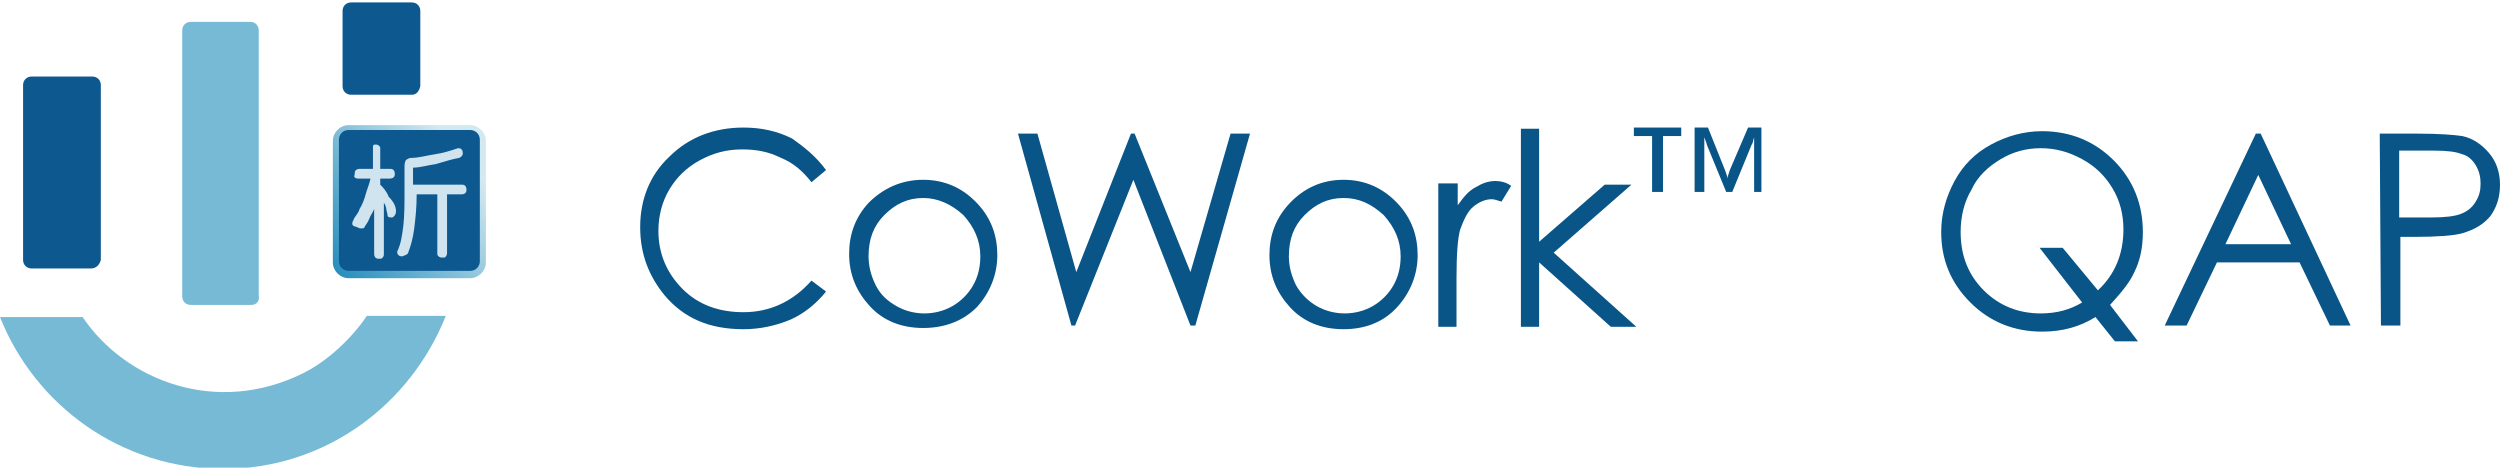
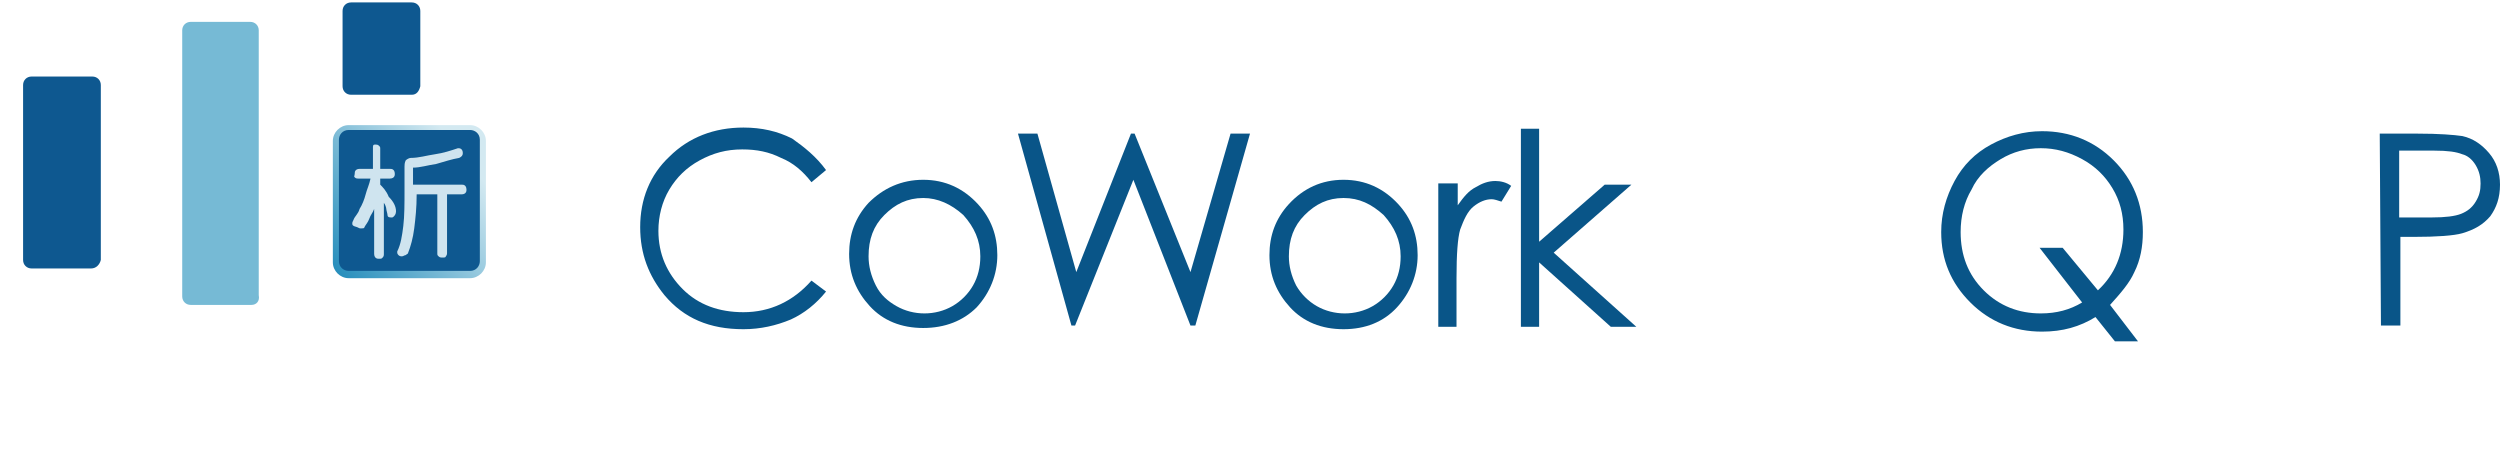
<svg xmlns="http://www.w3.org/2000/svg" version="1.1" id="圖層_1" x="0px" y="0px" viewBox="0 0 205.8 38.5" style="enable-background:new 0 0 205.8 38.5;" xml:space="preserve">
  <style type="text/css">
	.st0{enable-background:new    ;}
	.st1{fill:#095588;}
	.st2{fill:#76BAD5;}
	.st3{fill:#0E5890;}
	.st4{fill:url(#SVGID_1_);}
	.st5{fill:#CFE4EF;}
</style>
  <title>QAP+text</title>
  <g>
    <g class="st0">
      <path class="st1" d="M173.7,25.1l2.3,3h-1.9l-1.6-2c-1.3,0.8-2.7,1.2-4.4,1.2c-2.3,0-4.3-0.8-5.9-2.4s-2.4-3.5-2.4-5.8    c0-1.5,0.4-2.9,1.1-4.2s1.7-2.3,3-3s2.7-1.1,4.2-1.1c2.3,0,4.3,0.8,5.9,2.4s2.4,3.6,2.4,5.9c0,1.2-0.2,2.3-0.7,3.3    C175.3,23.3,174.6,24.1,173.7,25.1z M172.7,23.9c1.4-1.3,2.1-3,2.1-5c0-1.3-0.3-2.4-0.9-3.4c-0.6-1-1.4-1.8-2.5-2.4    s-2.2-0.9-3.4-0.9s-2.3,0.3-3.3,0.9s-1.9,1.4-2.4,2.5c-0.6,1-0.9,2.2-0.9,3.5c0,1.9,0.6,3.5,1.9,4.8s2.9,1.9,4.7,1.9    c1.3,0,2.4-0.3,3.4-0.9l-3.5-4.5h1.9L172.7,23.9z" />
-       <path class="st1" d="M186.1,11l7.4,15.8h-1.7l-2.5-5.2h-6.8l-2.5,5.2h-1.8l7.5-15.8C185.7,11,186.1,11,186.1,11z M185.9,14.4    l-2.7,5.7h5.4L185.9,14.4z" />
      <path class="st1" d="M195.9,11h3.1c1.8,0,3,0.1,3.7,0.2c0.9,0.2,1.6,0.7,2.2,1.4c0.6,0.7,0.9,1.6,0.9,2.6c0,1.1-0.3,1.9-0.8,2.6    c-0.6,0.7-1.3,1.1-2.3,1.4c-0.7,0.2-2.1,0.3-4,0.3h-1.1v7.3H196L195.9,11L195.9,11z M197.5,12.6v5.3h2.7c1.1,0,1.9-0.1,2.4-0.3    c0.5-0.2,0.9-0.5,1.2-1s0.4-0.9,0.4-1.5c0-0.5-0.1-1-0.4-1.5s-0.7-0.8-1.1-0.9c-0.5-0.2-1.2-0.3-2.3-0.3h-2.9L197.5,12.6    L197.5,12.6z" />
    </g>
    <g class="st0">
      <path class="st1" d="M68,14l-1.2,1c-0.7-0.9-1.5-1.6-2.5-2c-1-0.5-2-0.7-3.2-0.7c-1.3,0-2.4,0.3-3.5,0.9c-1.1,0.6-1.9,1.4-2.5,2.4    s-0.9,2.2-0.9,3.4c0,1.9,0.7,3.5,2,4.8s3,1.9,5,1.9c2.2,0,4.1-0.9,5.6-2.6L68,24c-0.8,1-1.8,1.8-2.9,2.3c-1.2,0.5-2.5,0.8-3.9,0.8    c-2.8,0-4.9-0.9-6.5-2.8c-1.3-1.6-2-3.4-2-5.6c0-2.3,0.8-4.3,2.4-5.8c1.6-1.6,3.7-2.4,6.1-2.4c1.5,0,2.8,0.3,4,0.9    C66.2,12.1,67.2,12.9,68,14z" />
      <path class="st1" d="M76,14.8c1.8,0,3.3,0.7,4.5,2c1.1,1.2,1.6,2.6,1.6,4.2s-0.6,3.1-1.7,4.3C79.3,26.4,77.8,27,76,27    s-3.3-0.6-4.4-1.8c-1.1-1.2-1.7-2.6-1.7-4.3c0-1.6,0.5-3,1.6-4.2C72.7,15.5,74.2,14.8,76,14.8z M76,16.3c-1.3,0-2.3,0.5-3.2,1.4    c-0.9,0.9-1.3,2-1.3,3.4c0,0.8,0.2,1.6,0.6,2.4s1,1.3,1.7,1.7c0.7,0.4,1.5,0.6,2.3,0.6s1.6-0.2,2.3-0.6c0.7-0.4,1.3-1,1.7-1.7    c0.4-0.7,0.6-1.5,0.6-2.4c0-1.3-0.5-2.4-1.4-3.4C78.3,16.8,77.2,16.3,76,16.3z" />
      <path class="st1" d="M83.8,11h1.6l3.2,11.4L93.1,11h0.3L98,22.4l3.3-11.4h1.6l-4.5,15.8H98l-4.7-12l-4.8,12h-0.3L83.8,11z" />
      <path class="st1" d="M110.6,14.8c1.8,0,3.3,0.7,4.5,2c1.1,1.2,1.6,2.6,1.6,4.2s-0.6,3.1-1.7,4.3c-1.1,1.2-2.6,1.8-4.4,1.8    s-3.3-0.6-4.4-1.8c-1.1-1.2-1.7-2.6-1.7-4.3c0-1.6,0.5-3,1.6-4.2C107.3,15.5,108.8,14.8,110.6,14.8z M110.6,16.3    c-1.3,0-2.3,0.5-3.2,1.4c-0.9,0.9-1.3,2-1.3,3.4c0,0.8,0.2,1.6,0.6,2.4c0.4,0.7,1,1.3,1.7,1.7c0.7,0.4,1.5,0.6,2.3,0.6    s1.6-0.2,2.3-0.6c0.7-0.4,1.3-1,1.7-1.7c0.4-0.7,0.6-1.5,0.6-2.4c0-1.3-0.5-2.4-1.4-3.4C112.9,16.8,111.9,16.3,110.6,16.3z" />
      <path class="st1" d="M118.5,15.1h1.5v1.8c0.5-0.7,0.9-1.2,1.5-1.5c0.5-0.3,1-0.5,1.6-0.5c0.4,0,0.9,0.1,1.3,0.4l-0.8,1.3    c-0.3-0.1-0.6-0.2-0.8-0.2c-0.5,0-1,0.2-1.5,0.6s-0.8,1.1-1.1,1.9c-0.2,0.7-0.3,2-0.3,4v4h-1.5V15.1H118.5z" />
    </g>
    <g class="st0">
      <path class="st1" d="M125.2,10.6h1.5v9.3l5.4-4.7h2.2l-6.4,5.6l6.8,6.1h-2.1l-5.9-5.3v5.3h-1.5L125.2,10.6L125.2,10.6z" />
    </g>
    <g class="st0">
-       <path class="st1" d="M138.4,11.2h-1.5v4.6H136v-4.6h-1.5v-0.7h3.9V11.2z" />
-     </g>
+       </g>
    <g class="st0">
-       <path class="st1" d="M144.4,15.8v-3.4c0-0.3,0-0.7,0-1.1l0,0c-0.1,0.3-0.1,0.5-0.2,0.6l-1.6,3.9h-0.5l-1.6-3.9    c0-0.1-0.1-0.3-0.2-0.6l0,0c0,0.3,0,0.7,0,1.2v3.3h-0.8v-5.3h1.1L142,14c0.1,0.3,0.2,0.5,0.2,0.7l0,0c0-0.1,0.1-0.4,0.2-0.7    l1.5-3.5h1.1v5.3H144.4z" />
-     </g>
+       </g>
  </g>
  <g>
-     <path class="st2" d="M30.2,26C29,27.8,27,29.7,25,30.7c-7.2,3.6-14.7,0.6-18.2-4.6H0c2.9,7.3,10,12.5,18.4,12.5S33.8,33.3,36.7,26   H30.2z" />
    <path class="st3" d="M7.5,22.1H2.6c-0.4,0-0.7-0.3-0.7-0.7V7c0-0.4,0.3-0.7,0.7-0.7h5c0.4,0,0.7,0.3,0.7,0.7v14.4   C8.2,21.8,7.9,22.1,7.5,22.1z" />
    <path class="st2" d="M20.7,25.1h-5c-0.4,0-0.7-0.3-0.7-0.7V2.5c0-0.4,0.3-0.7,0.7-0.7h4.9c0.4,0,0.7,0.3,0.7,0.7v21.8   C21.4,24.8,21.1,25.1,20.7,25.1z" />
    <path class="st3" d="M33.9,7.8h-5c-0.4,0-0.7-0.3-0.7-0.7V0.9c0-0.4,0.3-0.7,0.7-0.7h5c0.4,0,0.7,0.3,0.7,0.7v6.2   C34.5,7.5,34.3,7.8,33.9,7.8z" />
    <path class="st3" d="M39,22.6H28.4c-0.4,0-0.7-0.3-0.7-0.7V11.2c0-0.4,0.3-0.7,0.7-0.7H39c0.4,0,0.7,0.3,0.7,0.7v10.7   C39.8,22.3,39.5,22.6,39,22.6z" />
    <g>
      <linearGradient id="SVGID_1_" gradientUnits="userSpaceOnUse" x1="38.21" y1="332.899" x2="26.529" y2="342.227" gradientTransform="matrix(1 0 0 1 0 -320)">
        <stop offset="0" style="stop-color:#D3E9F1" />
        <stop offset="1" style="stop-color:#1D89B9" />
      </linearGradient>
      <path class="st4" d="M38.7,22.9h-10c-0.7,0-1.3-0.6-1.3-1.3v-10c0-0.7,0.6-1.3,1.3-1.3h10c0.7,0,1.3,0.6,1.3,1.3v10    C40,22.3,39.4,22.9,38.7,22.9z M28.7,10.7c-0.5,0-0.8,0.4-0.8,0.8v10c0,0.5,0.4,0.8,0.8,0.8h10c0.5,0,0.8-0.4,0.8-0.8v-10    c0-0.5-0.4-0.8-0.8-0.8H28.7z" />
    </g>
    <g>
      <path class="st5" d="M32.6,17.4C32.6,17.4,32.6,17.4,32.6,17.4c0,0.2-0.1,0.4-0.3,0.5c0,0,0,0-0.1,0c-0.1,0-0.3,0-0.3-0.2    c0-0.1-0.1-0.4-0.1-0.5c0-0.1-0.1-0.4-0.2-0.5c0,0,0,0,0,0l0,0v4.2c0,0.1,0,0.2-0.1,0.3s-0.1,0.1-0.3,0.1c-0.1,0-0.2,0-0.3-0.1    c0,0-0.1-0.1-0.1-0.3v-3.7c0,0,0,0,0,0s0,0,0,0c-0.1,0.3-0.3,0.5-0.4,0.8s-0.3,0.5-0.4,0.7c0,0.1-0.1,0.1-0.3,0.1    c-0.1,0-0.1,0-0.3-0.1C29,18.6,29,18.5,29,18.4c0-0.1,0-0.1,0.1-0.3c0.1-0.3,0.4-0.5,0.5-0.9c0.2-0.3,0.4-0.8,0.5-1.2    c0.1-0.4,0.3-0.8,0.4-1.3l0,0c0,0,0,0,0,0h-1c-0.1,0-0.2,0-0.3-0.1s0-0.1,0-0.3c0-0.1,0-0.2,0.1-0.3c0,0,0.1-0.1,0.3-0.1h1.1    c0,0,0,0,0,0v-1.6c0-0.1,0-0.2,0-0.2c0-0.2,0.1-0.2,0.2-0.2s0.2,0,0.3,0.1s0.1,0.1,0.1,0.3v1.6c0,0,0,0,0,0h0.8    c0.1,0,0.2,0,0.3,0.1c0,0,0.1,0.1,0.1,0.3c0,0.1,0,0.2-0.1,0.3c0,0-0.1,0.1-0.3,0.1h-0.8c0,0,0,0,0,0v0.5c0,0,0,0,0,0    c0.2,0.2,0.5,0.5,0.7,1C32.4,16.6,32.6,17,32.6,17.4z M34,15.2h4c0.1,0,0.2,0,0.3,0.1c0,0,0.1,0.1,0.1,0.3c0,0.1,0,0.2-0.1,0.3    c0,0-0.1,0.1-0.3,0.1h-1.2c0,0,0,0,0,0v4.8c0,0.1,0,0.2-0.1,0.3c0,0.1-0.1,0.1-0.3,0.1c-0.1,0-0.2,0-0.3-0.1C36,21,36,21,36,20.8    V16c0,0,0,0,0,0h-1.7c0,0,0,0,0,0c0,1.1-0.1,2-0.2,2.8c-0.1,0.8-0.3,1.5-0.5,2c0,0.1-0.1,0.1-0.2,0.2c-0.1,0-0.2,0.1-0.3,0.1    c-0.1,0-0.2,0-0.3-0.1c0,0-0.1-0.1-0.1-0.2s0-0.1,0-0.1c0.3-0.6,0.4-1.3,0.5-2.1c0.1-0.8,0.1-1.9,0.1-2.9v-2c0-0.1,0-0.3,0.1-0.5    c0.1-0.1,0.3-0.2,0.4-0.2c0.7,0,1.3-0.2,2-0.3c0.7-0.1,1.3-0.3,1.9-0.5h0h0c0.1,0,0.2,0,0.3,0.1c0,0,0.1,0.1,0.1,0.3    c0,0.2-0.1,0.3-0.3,0.4c-0.6,0.1-1.2,0.3-1.9,0.5c-0.7,0.1-1.3,0.3-1.9,0.3c0,0,0,0,0,0L34,15.2" />
    </g>
  </g>
</svg>